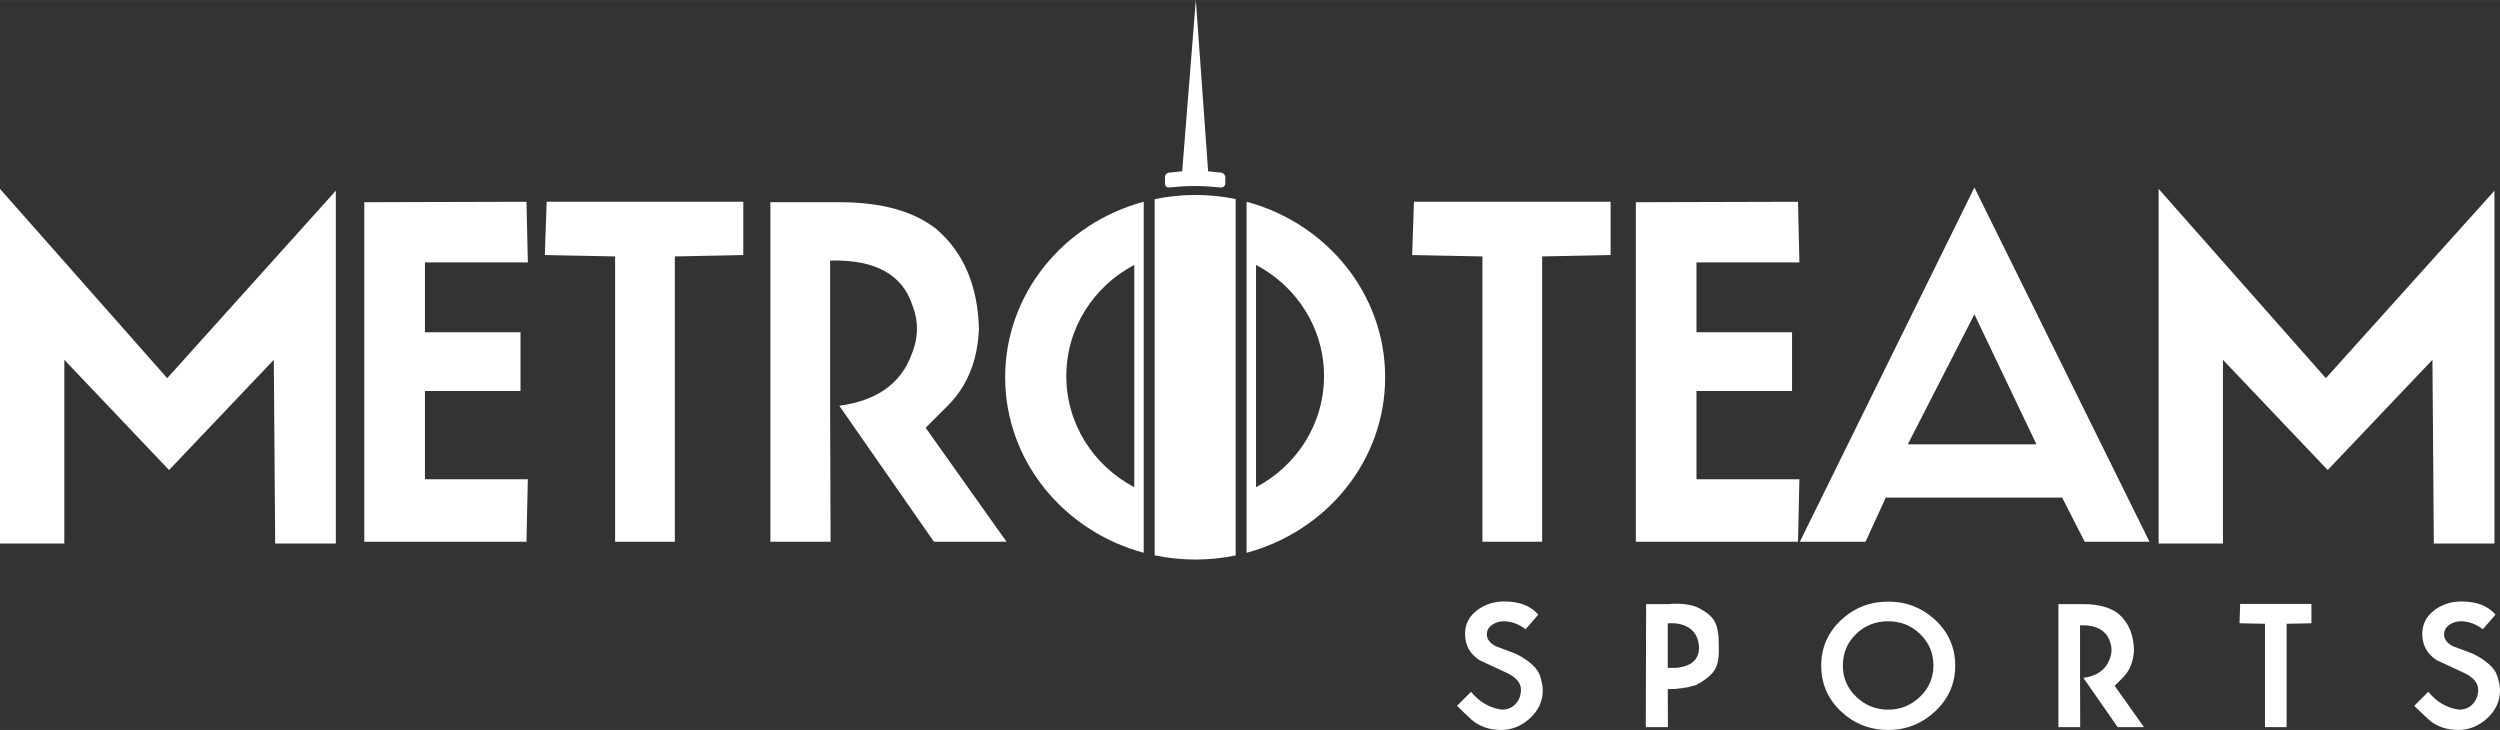
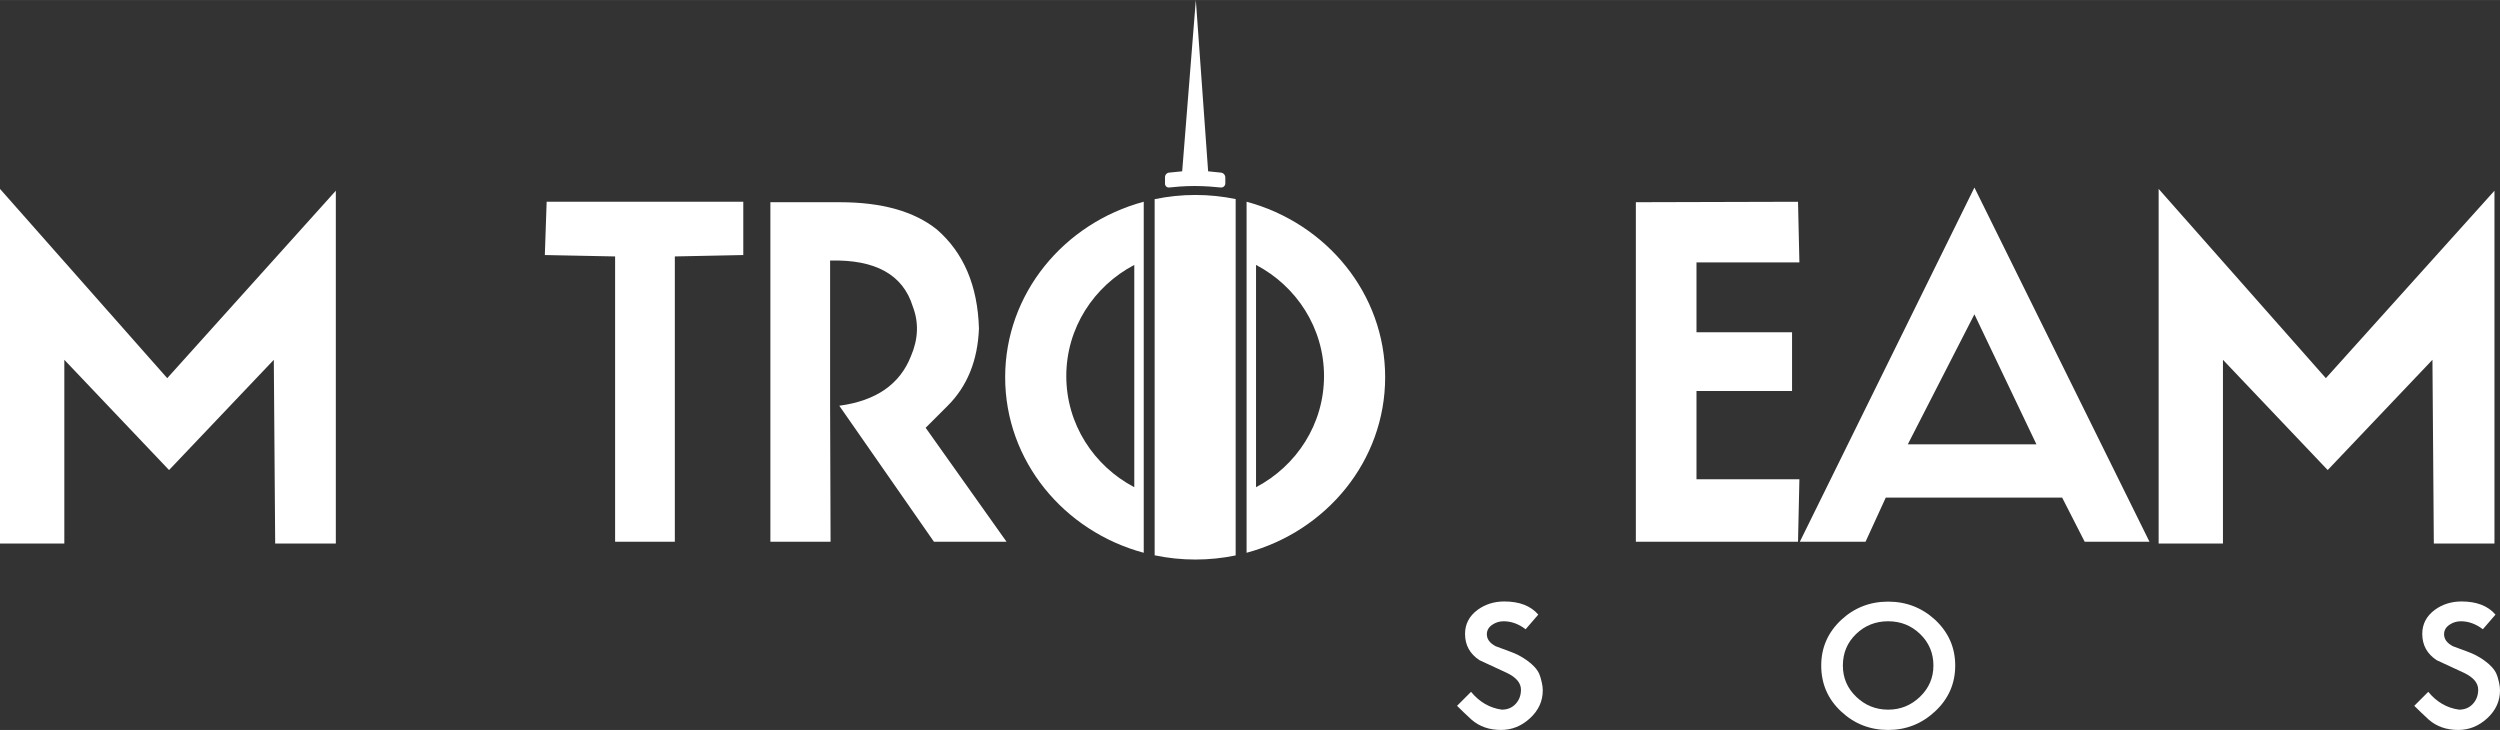
<svg xmlns="http://www.w3.org/2000/svg" xml:space="preserve" width="5in" height="1.46in" version="1.1" style="shape-rendering:geometricPrecision; text-rendering:geometricPrecision; image-rendering:optimizeQuality; fill-rule:evenodd; clip-rule:evenodd" viewBox="0 0 5000 1459.87">
  <rect x="0" y="0" width="5000" height="1459.87" fill="#333333" stroke="none" />
  <defs>
    <style type="text/css">
   
    .fil0 {fill:white}
   
  </style>
  </defs>
  <g id="Layer_x0020_1">
    <g id="_1704081099712">
      <polygon class="fil0" points="671.65,1087.04 550.37,1087.04 547.62,719.53 338.11,940.03 128.64,719.53 128.64,1087.04 -0,1087.04 -0,377.73 334.45,756.28 671.65,381.39 " />
-       <polygon class="fil0" points="1052.94,1083.35 728.62,1083.35 728.62,404.36 1052.94,403.47 1055.69,524.74 849.88,524.74 849.88,664.41 1041.01,664.41 1041.01,782 849.88,782 849.88,958.41 1055.69,958.41 " />
      <polygon class="fil0" points="1486.58,510.02 1349.67,512.81 1349.67,1083.36 1230.22,1083.36 1230.22,512.81 1089.67,510.02 1093.31,403.46 1486.58,403.46 " />
      <path class="fil0" d="M1825.58 612.93c-19.59,-63.68 -74.72,-94.31 -165.37,-91.87l0 290.35 0.93 271.95 -120.37 0 0 -678.99 138.74 0c83.91,0 148.51,18.1 193.85,54.23 53.88,46.56 82.06,112.72 84.54,198.43 -2.48,63.72 -23.29,115.21 -62.48,154.38l-44.13 44.08 161.73 227.87 -145.17 0 -189.29 -271.95c73.51,-9.81 121.3,-42.88 143.35,-99.25 14.69,-34.28 15.91,-67.35 3.65,-99.23z" />
      <path class="fil0" d="M2287.47 403.39c-159.9,43.03 -277.15,183.91 -277.15,351.06 0,167.15 117.26,308.01 277.15,351.04l0 -702.1zm-18.91 126.37l0 444.61c-80.94,-42.53 -135.98,-126.11 -135.98,-222.31 0,-96.18 55.04,-179.76 135.98,-222.3zm243.51 444.61c80.93,-42.53 135.98,-126.11 135.98,-222.31 0,-96.18 -55.05,-179.76 -135.98,-222.3l0 444.61zm-18.91 -570.98c159.89,43.03 277.15,183.91 277.15,351.06 0,167.15 -117.26,308.01 -277.15,351.04l0 -702.1z" />
-       <polygon class="fil0" points="3221.22,510.02 3084.31,512.81 3084.31,1083.36 2964.87,1083.36 2964.87,512.81 2824.3,510.02 2827.95,403.46 3221.22,403.46 " />
      <polygon class="fil0" points="3596.04,1083.35 3271.71,1083.35 3271.71,404.36 3596.04,403.47 3598.8,524.74 3392.97,524.74 3392.97,664.41 3584.11,664.41 3584.11,782 3392.97,782 3392.97,958.41 3598.8,958.41 " />
      <path class="fil0" d="M4298.91 1083.35l-129.57 0 -45.01 -88.18 -352.81 0 -40.41 88.18 -131.41 0 349.13 -708.35 350.09 708.35zm-226.05 -194.78l-124.04 -260.01 -133.21 260.01 257.25 0z" />
      <polygon class="fil0" points="4988.92,1087.04 4867.65,1087.04 4864.89,719.53 4655.38,940.03 4445.91,719.53 4445.91,1087.04 4317.28,1087.04 4317.28,377.73 4651.72,756.28 4988.92,381.39 " />
      <path class="fil0" d="M3085.53 1380.62c0,21.54 -8.48,40.12 -25.47,55.76 -16.97,15.65 -36.35,23.47 -58.08,23.47 -23.28,0 -42.83,-6.76 -58.59,-20.31 -10.66,-9.76 -20.42,-19.09 -29.3,-27.96l27.98 -27.98c16.85,20.43 37.39,32.31 61.57,35.64 11.33,0 20.54,-3.83 27.63,-11.48 7.11,-7.67 10.66,-17.16 10.66,-28.47 0,-13.54 -9.64,-24.87 -28.96,-33.96 -17.96,-8.44 -35.96,-16.76 -53.93,-24.96 -19.3,-12.66 -28.95,-30.2 -28.95,-52.6 0,-19.76 8.41,-35.85 25.3,-48.28 15.31,-11.08 33.07,-16.63 53.25,-16.63 30.18,0 52.82,8.76 67.92,26.28l-25.3 29.3c-13.99,-10.63 -28.65,-15.96 -43.94,-15.96 -8.22,0 -15.65,2.22 -22.32,6.65 -7.53,4.89 -11.3,11.32 -11.3,19.33 0,9.76 5.87,17.74 17.63,23.94 1.35,0.67 11.22,4.34 29.63,11 11.76,4.22 22.75,9.97 32.95,17.31 12.43,8.87 20.64,17.98 24.65,27.28 1.54,3.34 3.2,8.89 4.98,16.67 1.33,5.53 1.99,10.87 1.99,15.96z" />
-       <path class="fil0" d="M3437.39 1289.08c1.35,23.07 -1.31,39.97 -7.99,50.61 -6.67,10.63 -19.3,20.86 -37.95,30.62 -17.75,5.32 -36.38,7.99 -55.92,7.99l0.34 75.9 -44.28 0 0.67 -246.01 44.94 0c20.19,-2.01 38.28,-0.32 54.26,4.99 19.52,8.89 32.18,18.85 37.95,29.96 5.77,11.1 8.44,26.41 7.99,45.94zm-39.28 5.33c-1.77,-28.4 -17.74,-44.39 -47.94,-47.93l-14.64 0 0 89.23 15.97 0c31.08,-2.67 46.61,-16.43 46.61,-41.3z" />
      <path class="fil0" d="M3910.44 1331.03c0,35.94 -13.3,66.41 -39.95,91.37 -26.61,24.97 -58.03,37.47 -94.2,37.47 -36.4,0 -67.81,-12.38 -94.21,-37.14 -26.42,-24.72 -39.62,-55.3 -39.62,-91.7 0,-35.94 13.41,-66.46 40.3,-91.56 26.17,-24.17 57.36,-36.27 93.54,-36.27 36.17,0 67.46,12.1 93.86,36.27 26.87,25.1 40.29,55.61 40.29,91.56zm-43.6 0c0,-24.85 -8.83,-45.83 -26.46,-62.93 -17.64,-17.09 -39.01,-25.63 -64.09,-25.63 -25.08,0 -46.43,8.48 -64.1,25.46 -17.62,16.97 -26.44,38.01 -26.44,63.09 0,24.64 8.91,45.5 26.8,62.59 17.86,17.09 39.11,25.64 63.74,25.64 24.64,0 45.89,-8.59 63.75,-25.82 17.87,-17.2 26.8,-37.98 26.8,-62.41z" />
-       <path class="fil0" d="M4220.03 1283.75c-7.11,-23.06 -27.09,-34.18 -59.92,-33.29l0 105.21 0.31 98.52 -43.6 0 0 -246 50.27 0c30.41,0 53.83,6.56 70.26,19.65 19.53,16.86 29.73,40.83 30.61,71.89 -0.88,23.08 -8.44,41.73 -22.64,55.94l-15.95 15.96 58.57 82.56 -52.59 0 -68.57 -98.52c26.62,-3.57 43.91,-15.54 51.92,-35.96 5.33,-12.44 5.78,-24.4 1.34,-35.95z" />
-       <polygon class="fil0" points="4622.84,1246.47 4573.24,1247.47 4573.24,1454.2 4529.96,1454.2 4529.96,1247.47 4479.02,1246.47 4480.37,1207.86 4622.84,1207.86 " />
      <path class="fil0" d="M5000 1380.62c0,21.54 -8.48,40.12 -25.46,55.76 -16.97,15.65 -36.34,23.47 -58.09,23.47 -23.28,0 -42.83,-6.76 -58.59,-20.31 -10.66,-9.76 -20.42,-19.09 -29.31,-27.96l27.98 -27.98c16.86,20.43 37.39,32.31 61.57,35.64 11.33,0 20.54,-3.83 27.63,-11.48 7.11,-7.67 10.66,-17.16 10.66,-28.47 0,-13.54 -9.65,-24.87 -28.96,-33.96 -17.96,-8.44 -35.96,-16.76 -53.93,-24.96 -19.3,-12.66 -28.96,-30.2 -28.96,-52.6 0,-19.76 8.42,-35.85 25.3,-48.28 15.31,-11.08 33.07,-16.63 53.24,-16.63 30.19,0 52.83,8.76 67.93,26.28l-25.3 29.3c-13.98,-10.63 -28.63,-15.96 -43.94,-15.96 -8.22,0 -15.65,2.22 -22.31,6.65 -7.53,4.89 -11.3,11.32 -11.3,19.33 0,9.76 5.87,17.74 17.65,23.94 1.34,0.67 11.2,4.34 29.63,11 11.76,4.22 22.74,9.97 32.94,17.31 12.43,8.87 20.64,17.98 24.65,27.28 1.54,3.34 3.21,8.89 5,16.67 1.31,5.53 1.97,10.87 1.97,15.96z" />
      <path class="fil0" d="M2440.8 345.07l-24.54 -2.51 -24.6 -342.56 -27.29 342.56 -25.13 2.51c-5.1,0 -9.23,4.13 -9.23,9.23l0 13.06c0,4.54 3.94,8.08 8.46,7.56 10.5,-1.2 29.63,-2.98 50.63,-2.98 21.02,0 41.18,1.78 52.41,2.98 4.89,0.52 9.12,-3.31 9.12,-8.22l0 -11.8c0,-5.43 -4.4,-9.83 -9.83,-9.83zm-49.99 44.79c27.63,0 54.57,2.86 80.52,8.24l0 712.69c-25.95,5.37 -52.89,8.23 -80.52,8.23 -27.98,0 -55.24,-2.93 -81.5,-8.44l0 -712.28c26.26,-5.5 53.52,-8.44 81.5,-8.44z" />
    </g>
  </g>
</svg>